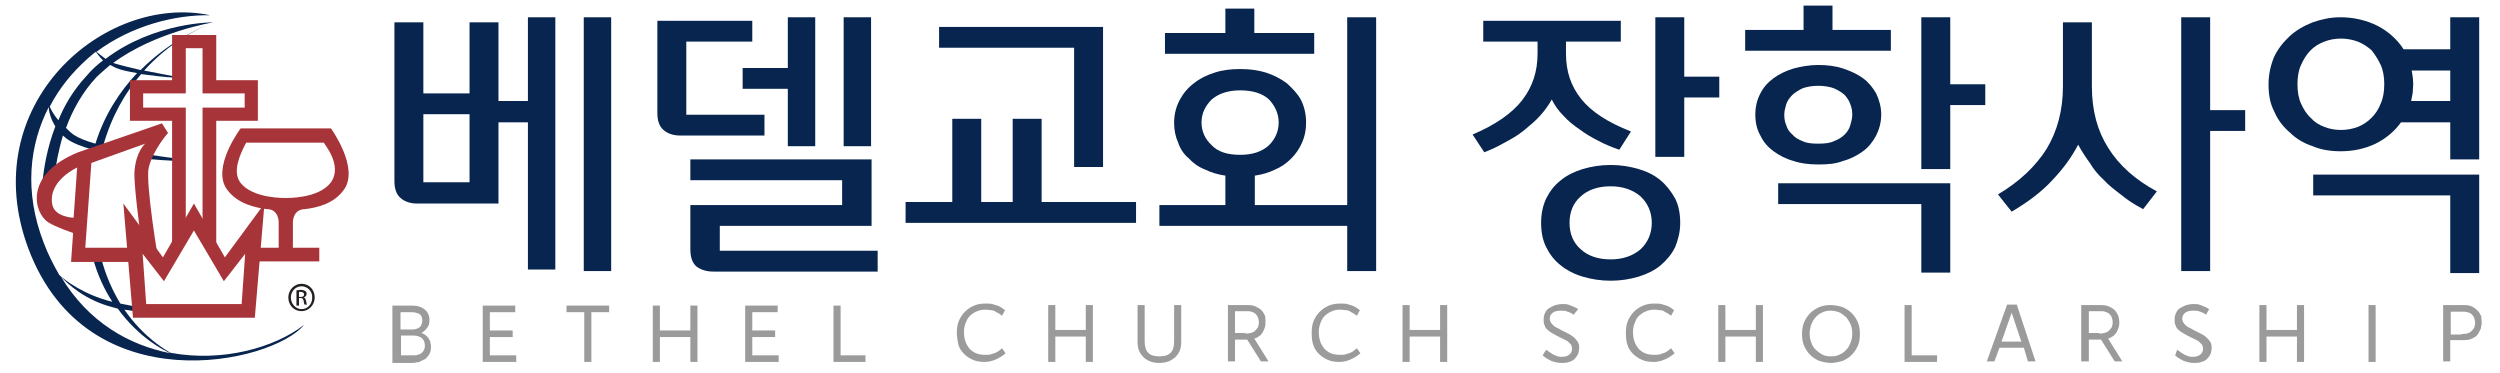
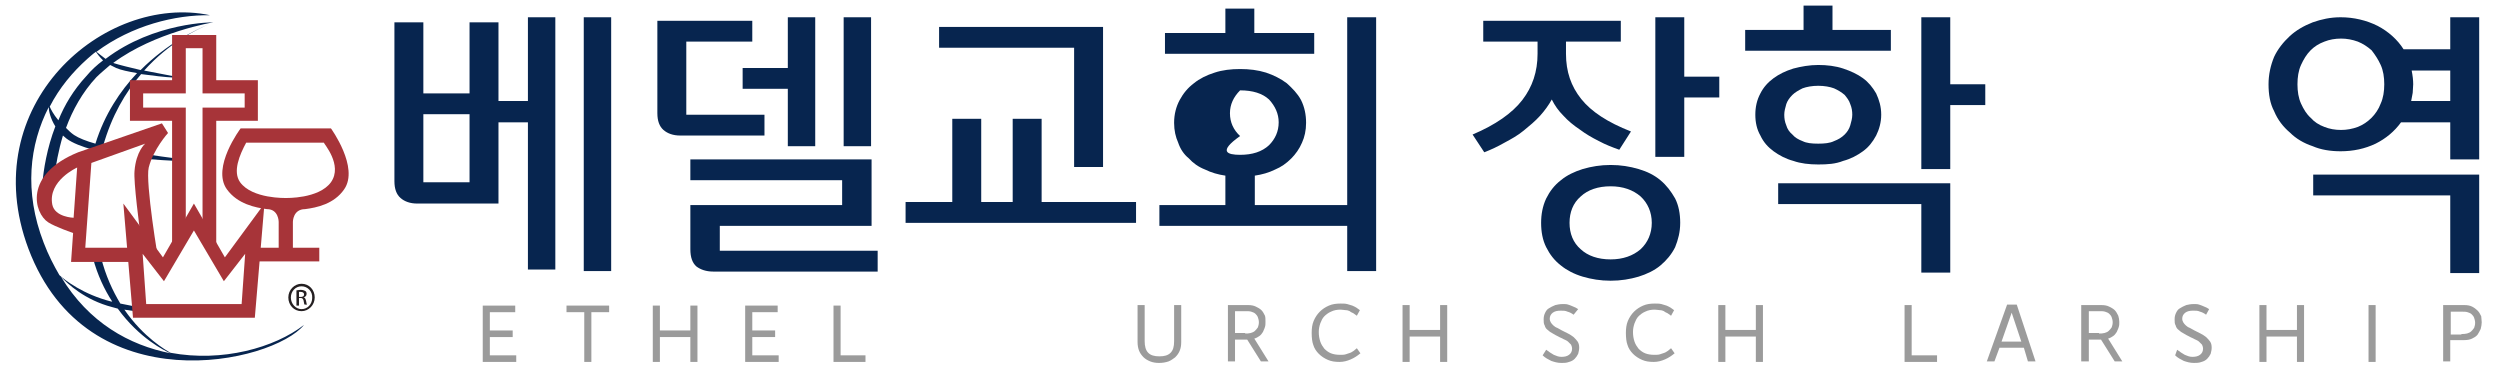
<svg xmlns="http://www.w3.org/2000/svg" version="1.1" id="Layer_1" x="0px" y="0px" viewBox="0 0 492.5 73.5" style="enable-background:new 0 0 492.5 73.5;" xml:space="preserve">
  <style type="text/css">
	.st0{fill:#07254F;}
	.st1{fill:#A73439;}
	.st2{fill:#241F21;}
	.st3{fill:#9B9B9B;}
</style>
  <g>
    <path class="st0" d="M28.7,31.3c2.2,0.2,4.2,0.3,6,0.4l-0.1-0.5c-1.7-0.2-3.7-0.5-5.7-0.8L28.7,31.3z M41.2,4.8   c0.7-0.3,1.2-0.4,1.2-0.4S41.9,4.5,41.2,4.8 M12,54.5c1.3,1.4,4.7,4.6,10.1,6c0.3,0.1,0.7,0.2,1.1,0.3c4.2,5.8,9.2,8.3,10.4,8.8   C25.5,68,17.5,63.6,12,54.5 M17.2,11.6c0.6-0.5,1.1-1,1.7-1.4c0.2,0.3,0.6,0.9,1.4,1.7c-1.2,0.9-2.3,1.9-3.3,3.1   c-2.5,2.7-4.3,5.7-5.5,8.7c-1-1.2-1.5-2.2-1.7-2.7C11.7,17.3,14.3,14.2,17.2,11.6 M21.7,12.8c0.4,0.2,0.8,0.4,1.2,0.6   c0.9,0.4,2.4,0.7,4.1,1c-3.3,3.5-6.4,8.1-8.2,13.9c-1.8-0.5-3.3-1.1-4.2-1.7c-0.6-0.4-1.1-0.9-1.6-1.4c1.3-3.5,3.2-7,6-10   C19.8,14.4,20.8,13.6,21.7,12.8 M33.6,69.5c-0.9-0.5-5.3-3-9.1-8.5c6.4,1.1,16.7,1.4,16.7,1.4s-10.6-1.1-17.5-2.6   c-1.5-2.5-2.9-5.5-3.8-9.1l-1.6,0.1c0.9,3.4,2.3,6.3,3.8,8.6c-0.1,0-0.1,0-0.2,0c-5.5-1.4-9.1-4.2-10.2-5.2c-1.1-1.9-2.2-4-3.1-6.4   c-3.9-10.1-2.8-19.3,1-26.7c0,0.7,0.3,2.2,1.3,3.8c-3.3,8.6-2.7,16.7-2.7,16.7l2.5-6.7c0.3-2.4,0.8-5.2,1.7-8.2   c0.2,0.2,0.5,0.4,0.7,0.6c1.2,0.9,3.1,1.6,5.2,2.2c-0.1,0.2-0.1,0.4-0.2,0.6L20,30c0-0.1,0.1-0.3,0.1-0.4l1.1-0.6   c-0.3-0.1-0.6-0.1-0.9-0.2c1.7-6,4.4-10.6,7.5-14.2c2.2,0.3,4.7,0.6,6.6,0.7L34.1,15c-1.6-0.3-3.7-0.7-5.7-1.1   c4.9-5.5,10.4-8.1,12.7-9.1c-2.4,1-8.1,3.7-13.4,9c-2.1-0.5-4.2-1-5.4-1.4c8.2-6.1,19.7-8,19.7-8s-11.6-0.1-21.2,7.2   c-0.7-0.5-1.4-1.1-1.8-1.4C26,5,34.5,2.9,41.4,3C20.5-1.4-5,20.7,5.6,49c11.6,30.8,48.1,22.6,54.3,15   C54.1,68.5,43.8,71.4,33.6,69.5" />
    <path class="st1" d="M65.2,35.9c-2.4,3.3-8.9,3.1-8.9,3.1s-6.6,0.2-9-3.1c-1.5-2.1-0.1-5.4,1.2-7.8l15.3,0   C63.7,28.2,67.6,32.5,65.2,35.9 M65.2,25.3H47.4c0,0-5.8,7.7-2.7,12c2.1,2.9,5.6,3.6,7.9,3.9c2.3,0,2.3,2.5,2.3,2.5v3.7v1.4h-1.1   h-4.1v2.7h13.2v-2.7h-4.3h-0.9v-1.4v-3.7c0,0,0-2.5,2.4-2.5c2.3-0.3,5.7-1,7.7-3.9C70.8,33,65.2,25.3,65.2,25.3" />
    <polygon class="st1" points="42.6,15.8 42.6,6.9 33.9,6.9 33.9,15.8 25.6,15.8 25.6,23.8 33.9,23.8 33.9,50 37.4,45.3 36.6,45.3    36.6,21.2 28.2,21.2 28.2,18.4 36.6,18.4 36.6,9.5 39.9,9.5 39.9,18.4 48.2,18.4 48.2,21.2 39.9,21.2 39.9,45.3 39.1,45.3 42.6,50    42.6,23.8 50.8,23.8 50.8,15.8  " />
    <path class="st1" d="M47.6,59.9l-18.8,0L28.1,50l4.2,5.4l5.9-10l5.9,10l4.2-5.4L47.6,59.9z M44.3,50.7l-6.1-10.6l-6.1,10.6   l-7.8-10.6l1.9,22.5h24l1.9-22.5L44.3,50.7z" />
    <path class="st2" d="M58.9,58.5h0.3c0.4,0,0.7-0.1,0.7-0.5c0-0.3-0.2-0.5-0.7-0.5c-0.2,0-0.3,0-0.3,0V58.5z M58.9,60.2h-0.5v-3   c0.2,0,0.5-0.1,0.8-0.1c0.4,0,0.7,0.1,0.9,0.2c0.2,0.1,0.3,0.3,0.3,0.6c0,0.4-0.3,0.6-0.6,0.7v0c0.3,0,0.4,0.3,0.5,0.7   c0.1,0.5,0.1,0.6,0.2,0.7h-0.5c-0.1-0.1-0.1-0.4-0.2-0.8c-0.1-0.4-0.3-0.5-0.6-0.5h-0.3V60.2z M59.4,56.4c-1.2,0-2.1,1-2.1,2.2   c0,1.3,1,2.3,2.1,2.3c1.2,0,2.1-1,2.1-2.2C61.6,57.4,60.6,56.4,59.4,56.4L59.4,56.4z M59.4,55.9c1.5,0,2.6,1.2,2.6,2.7   c0,1.5-1.2,2.7-2.6,2.7c-1.5,0-2.6-1.2-2.6-2.7C56.8,57.1,58,55.9,59.4,55.9L59.4,55.9z" />
    <path class="st1" d="M26.5,33.7c-0.2,2.1,0.9,10.6,1.5,15.1l-11.2,0L18,32.1l10.6-3.8C28.6,28.3,26.8,29.8,26.5,33.7 M14.5,42.9   c0,0-3.7-0.1-4.2-2.6c-0.9-4.7,4.9-7.3,4.9-7.3L14.5,42.9z M29.3,33c0.9-3.6,3.8-6.8,3.8-6.8l-1.2-1.9l-16.5,5.7   C4.6,34.4,6.7,42,9.5,43.8c1.4,0.9,4.9,2.1,4.9,2.1L14,51.6h13l1.1-2.3l2.1,2.3h1.1C31.2,51.6,28.6,35.8,29.3,33" />
    <g>
      <path class="st0" d="M104,24.1h-5.8v16h-16c-1.4,0-2.5-0.4-3.3-1.1c-0.8-0.7-1.2-1.8-1.2-3.3V4.4h5.7v14h9.1v-14h5.7v15.5h5.8V3.4    h5.4v49.7H104V24.1z M92.5,22.5h-9.1v13.4h9.1V22.5z M115,3.4h5.4v50H115V3.4z" />
      <path class="st0" d="M134,26.7c-1.4,0-2.5-0.4-3.3-1.1c-0.8-0.7-1.2-1.8-1.2-3.3V4.1h18.7v4.1h-13v14.4h15.4v4.1H134z M140.5,53.5    c-1.4,0-2.5-0.4-3.3-1c-0.8-0.7-1.2-1.8-1.2-3.4v-8.7h29.9v-4.9H136v-4.1h35.7v13.1h-29.9v4.9h31.1v4.1H140.5z M155.2,13.4V3.4    h5.4v25.4h-5.4V17.5h-8.9v-4.1H155.2z M166.2,3.4h5.4v25.4h-5.4V3.4z" />
      <path class="st0" d="M178.4,39.8h9.2V23.4h5.7v16.4h6.2V23.4h5.7v16.4h18.6v4.1h-45.4V39.8z M211.6,32.9V9.4h-26.6V5.3h32.3v27.6    H211.6z" />
-       <path class="st0" d="M228.4,40.4h13v-5.8c-1.4-0.2-2.8-0.6-4-1.2c-1.3-0.5-2.4-1.3-3.2-2.2c-1-0.8-1.7-1.9-2.1-3.1    c-0.5-1.1-0.8-2.4-0.8-3.9c0-1.7,0.4-3.2,1.1-4.5c0.7-1.3,1.6-2.4,2.8-3.3c1.1-0.9,2.5-1.6,4.1-2.1c1.5-0.5,3.2-0.7,5-0.7    s3.5,0.2,5.1,0.7c1.5,0.5,2.9,1.2,4.1,2.1c1.1,1,2.1,2,2.8,3.3c0.7,1.4,1,2.9,1,4.5c0,1.5-0.3,2.8-0.8,3.9    c-0.5,1.2-1.3,2.3-2.1,3.1c-1,1-2,1.7-3.2,2.2c-1.2,0.6-2.6,1-4,1.2v5.8h18.2v-37h5.7v50h-5.7v-8.9h-37V40.4z M241.4,6.5V1.7h5.7    v4.8h11.8v4.1h-29.4V6.5H241.4z M244.3,30.5c2.4,0,4.3-0.6,5.7-1.9c1.2-1.2,1.9-2.7,1.9-4.5c0-1.7-0.7-3.2-1.9-4.5    c-1.3-1.2-3.2-1.8-5.7-1.8c-2.5,0-4.3,0.7-5.6,1.8c-1.3,1.3-2,2.8-2,4.5c0,1.8,0.7,3.3,2,4.5C239.9,29.9,241.8,30.5,244.3,30.5z" />
+       <path class="st0" d="M228.4,40.4h13v-5.8c-1.4-0.2-2.8-0.6-4-1.2c-1.3-0.5-2.4-1.3-3.2-2.2c-1-0.8-1.7-1.9-2.1-3.1    c-0.5-1.1-0.8-2.4-0.8-3.9c0-1.7,0.4-3.2,1.1-4.5c0.7-1.3,1.6-2.4,2.8-3.3c1.1-0.9,2.5-1.6,4.1-2.1c1.5-0.5,3.2-0.7,5-0.7    s3.5,0.2,5.1,0.7c1.5,0.5,2.9,1.2,4.1,2.1c1.1,1,2.1,2,2.8,3.3c0.7,1.4,1,2.9,1,4.5c0,1.5-0.3,2.8-0.8,3.9    c-0.5,1.2-1.3,2.3-2.1,3.1c-1,1-2,1.7-3.2,2.2c-1.2,0.6-2.6,1-4,1.2v5.8h18.2v-37h5.7v50h-5.7v-8.9h-37V40.4z M241.4,6.5V1.7h5.7    v4.8h11.8v4.1h-29.4V6.5H241.4z M244.3,30.5c2.4,0,4.3-0.6,5.7-1.9c1.2-1.2,1.9-2.7,1.9-4.5c0-1.7-0.7-3.2-1.9-4.5    c-1.3-1.2-3.2-1.8-5.7-1.8c-1.3,1.3-2,2.8-2,4.5c0,1.8,0.7,3.3,2,4.5C239.9,29.9,241.8,30.5,244.3,30.5z" />
      <path class="st0" d="M308.5,8.2v2.4c0,3.5,1,6.4,3,8.9c2,2.5,5.2,4.6,9.8,6.4l-2.3,3.6c-1.4-0.5-2.7-1-4-1.7    c-1.4-0.7-2.6-1.4-3.8-2.3c-1.2-0.8-2.3-1.7-3.2-2.7c-1-1-1.7-2-2.3-3.2c-0.6,1.1-1.4,2.2-2.3,3.2c-1,1.1-2.1,2-3.2,2.9    c-1.2,1-2.5,1.7-3.8,2.4c-1.4,0.8-2.7,1.4-4,1.9l-2.3-3.5c4.5-1.9,7.8-4.2,9.8-6.8c2-2.6,3-5.6,3-9.1V8.2h-10.7V4.1h27.1v4.1    H308.5z M303.6,43.9c0-1.7,0.3-3.3,1-4.8c0.7-1.4,1.6-2.6,2.9-3.6c1.2-1,2.7-1.7,4.3-2.2c1.7-0.5,3.5-0.8,5.5-0.8    c2,0,3.8,0.3,5.5,0.8c1.7,0.5,3.1,1.2,4.3,2.2c1.2,1,2.1,2.2,2.9,3.6c0.7,1.4,1,3,1,4.8c0,1.8-0.4,3.3-1,4.8    c-0.7,1.4-1.7,2.6-2.9,3.6c-1.2,1-2.7,1.7-4.3,2.2c-1.7,0.5-3.5,0.8-5.5,0.8c-2,0-3.8-0.3-5.5-0.8c-1.7-0.5-3.2-1.3-4.3-2.2    c-1.3-1-2.2-2.2-2.9-3.6C303.9,47.3,303.6,45.7,303.6,43.9z M309.2,43.9c0,2.1,0.7,3.9,2.2,5.2c1.4,1.3,3.4,2,5.9,2    c2.4,0,4.4-0.7,5.9-2c1.4-1.3,2.2-3.1,2.2-5.2s-0.8-3.9-2.2-5.2c-1.5-1.3-3.5-2-5.9-2c-2.5,0-4.5,0.7-5.9,2    C309.9,40,309.2,41.8,309.2,43.9z M326.1,3.4h5.7v11.7h6.9v4.1h-6.9v11.7h-5.7V3.4z" />
      <path class="st0" d="M355.3,5.9V1.1h5.7v4.8h11.5V10h-28.7V5.9H355.3z M358.2,32.4c-1.8,0-3.5-0.2-4.9-0.7    c-1.5-0.4-2.8-1.1-3.9-1.9c-1.1-0.8-2-1.8-2.6-3.1c-0.7-1.2-1-2.6-1-4.1c0-1.5,0.3-2.9,1-4.2c0.6-1.2,1.5-2.2,2.6-3    c1.1-0.8,2.3-1.4,3.9-1.9c1.5-0.4,3.2-0.7,4.9-0.7s3.4,0.2,4.9,0.7c1.5,0.5,2.8,1.1,3.9,1.9c1.1,0.8,1.9,1.8,2.6,3    c0.6,1.3,1,2.6,1,4.2c0,1.5-0.4,2.9-1,4.1c-0.7,1.3-1.5,2.3-2.6,3.1c-1.1,0.8-2.4,1.5-3.9,1.9C361.6,32.3,360,32.4,358.2,32.4z     M378.5,53.8V40.2h-28.2v-4.1h33.9v17.6H378.5z M358.2,28.3c1.2,0,2.3-0.1,3.1-0.5c0.8-0.3,1.5-0.7,2.1-1.3    c0.5-0.5,0.9-1.1,1.1-1.8c0.2-0.7,0.4-1.4,0.4-2.1c0-0.7-0.1-1.4-0.4-2.1c-0.2-0.7-0.7-1.3-1.1-1.8c-0.6-0.5-1.2-0.9-2.1-1.3    c-0.8-0.3-1.9-0.5-3.1-0.5c-1.2,0-2.3,0.2-3.1,0.5c-0.8,0.4-1.5,0.8-2,1.3c-0.6,0.6-1,1.2-1.2,1.8c-0.2,0.7-0.4,1.4-0.4,2.1    c0,0.7,0.1,1.4,0.4,2.1c0.2,0.7,0.6,1.3,1.2,1.8c0.5,0.6,1.2,1,2,1.3C355.9,28.2,356.9,28.3,358.2,28.3z M378.5,3.4h5.7v13.2h6.9    v4.1h-6.9v12.6h-5.7V3.4z" />
-       <path class="st0" d="M393.6,38.3c4.2-2.5,7.4-5.5,9.6-9c2.1-3.5,3.2-7.6,3.2-12.3V4.4h5.7V17c0,4.8,1.1,8.8,3.2,12.1    c2.1,3.4,5.3,6.3,9.6,8.6l-2.7,3.5c-1.7-0.9-3.1-1.8-4.3-2.8c-1.3-1-2.5-1.9-3.5-3c-1.1-1-2-2.1-2.7-3.3c-0.8-1.1-1.6-2.3-2.3-3.6    c-1.3,2.5-3,4.8-5.1,7c-2.1,2.3-4.8,4.3-8,6.2L393.6,38.3z M429.7,3.4h5.7v18.3h6.9v4.1h-6.9v27.6h-5.7V3.4z" />
      <path class="st0" d="M482.7,24.1H473c-1.3,1.8-3,3.2-5,4.2c-2.1,1-4.4,1.5-6.9,1.5c-2,0-3.9-0.3-5.5-1c-1.8-0.6-3.3-1.5-4.5-2.7    c-1.3-1.1-2.4-2.5-3.1-4.2c-0.8-1.5-1.1-3.3-1.1-5.3c0-1.9,0.4-3.7,1.1-5.4c0.7-1.5,1.8-2.9,3.1-4.1c1.2-1.1,2.7-2,4.5-2.7    c1.7-0.6,3.5-1,5.5-1c2.6,0,5.1,0.6,7.3,1.7c2.1,1.1,3.9,2.7,5.1,4.6h9.2V3.4h5.7v28h-5.7V24.1z M452.6,16.6    c0,1.4,0.2,2.7,0.7,3.8c0.5,1.1,1.1,2.1,1.9,2.8c0.7,0.8,1.6,1.4,2.7,1.8c1,0.4,2.1,0.6,3.3,0.6c1.1,0,2.2-0.2,3.3-0.6    c1-0.4,1.9-1,2.7-1.8c0.7-0.7,1.4-1.7,1.8-2.8c0.5-1.1,0.7-2.4,0.7-3.8c0-1.4-0.2-2.7-0.7-3.8c-0.5-1.1-1.1-2-1.8-2.9    c-0.8-0.7-1.7-1.3-2.7-1.7c-1.1-0.4-2.2-0.6-3.3-0.6c-1.2,0-2.3,0.2-3.3,0.6c-1.1,0.4-2,1-2.7,1.7c-0.8,0.8-1.4,1.8-1.9,2.9    C452.8,13.9,452.6,15.2,452.6,16.6z M482.7,53.8V38.5h-27v-4.1h32.7v19.4H482.7z M475.4,16.6c0,0.6-0.1,1.2-0.1,1.7    c-0.1,0.6-0.2,1.1-0.3,1.6h7.7v-6h-7.6C475.3,14.9,475.4,15.8,475.4,16.6z" />
    </g>
    <g>
-       <path class="st3" d="M77.5,60.2h3.7c1.1,0,1.9,0.3,2.5,0.8c0.6,0.5,0.9,1.2,0.9,2.1c0,0.5-0.1,1-0.4,1.4c-0.3,0.4-0.6,0.8-1.2,1.1    c0.4,0.1,0.7,0.3,0.9,0.5c0.2,0.2,0.5,0.4,0.6,0.7c0.2,0.3,0.3,0.5,0.3,0.8c0.1,0.3,0.1,0.5,0.1,0.8c0,0.5-0.1,1-0.3,1.3    c-0.2,0.4-0.5,0.7-0.8,1c-0.4,0.2-0.8,0.4-1.2,0.6c-0.5,0.1-1,0.2-1.5,0.2h-3.8V60.2z M81.2,64.9c0.3,0,0.5,0,0.8-0.1    c0.2-0.1,0.5-0.2,0.6-0.3c0.2-0.1,0.3-0.3,0.4-0.5c0.1-0.2,0.2-0.5,0.2-0.8c0-0.6-0.2-1.1-0.5-1.3c-0.4-0.2-0.9-0.4-1.5-0.4h-2.3    v3.4H81.2z M81.4,70c0.3,0,0.6,0,0.9-0.1c0.3-0.1,0.5-0.2,0.7-0.3c0.2-0.2,0.3-0.3,0.5-0.6c0.1-0.2,0.2-0.5,0.2-0.9    c0-0.7-0.2-1.1-0.6-1.5c-0.4-0.3-1-0.5-1.7-0.5h-2.4V70H81.4z" />
      <path class="st3" d="M95.2,60.2h6.3v1.3h-5v3.6h4.5v1.3h-4.5V70h5.2v1.3h-6.6V60.2z" />
      <path class="st3" d="M120,60.2v1.3h-3.5v9.8h-1.4v-9.8h-3.5v-1.3H120z" />
      <path class="st3" d="M128.6,60.2h1.4v4.9h6v-4.9h1.4v11.1h-1.4v-4.9h-6v4.9h-1.4V60.2z" />
      <path class="st3" d="M146.9,60.2h6.3v1.3h-5v3.6h4.5v1.3h-4.5V70h5.2v1.3h-6.6V60.2z" />
      <path class="st3" d="M164.2,60.2h1.4V70h4.9v1.3h-6.3V60.2z" />
    </g>
    <g>
-       <path class="st3" d="M188.5,65.6c0-0.9,0.1-1.7,0.4-2.4c0.3-0.7,0.7-1.3,1.2-1.8c0.5-0.5,1.1-0.9,1.8-1.2c0.7-0.3,1.4-0.4,2.3-0.4    c0.5,0,0.9,0,1.3,0.1c0.4,0.1,0.7,0.2,1,0.3c0.3,0.1,0.6,0.3,0.8,0.4l0.7,0.5l-0.6,1.1l-0.7-0.5c-0.2-0.1-0.5-0.2-0.7-0.4    c-0.2-0.1-0.5-0.2-0.8-0.2c-0.3,0-0.6-0.1-1-0.1c-0.7,0-1.3,0.1-1.9,0.4c-0.5,0.2-1,0.6-1.3,0.9c-0.4,0.4-0.6,0.9-0.8,1.4    c-0.2,0.6-0.3,1.1-0.3,1.7c0,0.7,0.1,1.3,0.3,1.9c0.2,0.6,0.5,1,0.8,1.4c0.4,0.4,0.8,0.7,1.3,0.9c0.5,0.2,1.1,0.3,1.8,0.3    c0.4,0,0.8,0,1.1-0.1c0.3-0.1,0.6-0.2,0.9-0.3c0.3-0.1,0.5-0.3,0.7-0.4c0.2-0.2,0.4-0.3,0.6-0.5l0.7,1c-0.6,0.5-1.2,0.9-1.9,1.2    c-0.7,0.3-1.4,0.5-2.2,0.5c-0.9,0-1.6-0.1-2.3-0.4c-0.7-0.3-1.3-0.7-1.8-1.2c-0.5-0.5-0.9-1.1-1.1-1.8    C188.7,67.4,188.5,66.5,188.5,65.6z" />
-       <path class="st3" d="M206.5,60.1h1.4V65h6v-4.9h1.4v11.2h-1.4v-5h-6v5h-1.4V60.1z" />
      <path class="st3" d="M228.3,71.5c-0.6,0-1.2-0.1-1.7-0.3c-0.5-0.2-1-0.5-1.3-0.8c-0.4-0.4-0.7-0.8-0.9-1.3    c-0.2-0.5-0.3-1.1-0.3-1.7v-7.3h1.4v7.1c0,1,0.2,1.8,0.7,2.3c0.5,0.5,1.2,0.7,2.2,0.7c1,0,1.7-0.2,2.2-0.7    c0.5-0.5,0.7-1.2,0.7-2.3v-7.1h1.4v7.3c0,0.7-0.1,1.2-0.3,1.7c-0.2,0.5-0.5,0.9-0.9,1.3c-0.4,0.3-0.8,0.6-1.3,0.8    C229.6,71.4,229,71.5,228.3,71.5z" />
      <path class="st3" d="M249.3,63.4c0,0.4,0,0.7-0.1,1c-0.1,0.4-0.3,0.7-0.4,1c-0.2,0.3-0.4,0.6-0.7,0.8c-0.3,0.2-0.6,0.4-1,0.5    l2.8,4.5h-1.5l-2.7-4.3h-2.4v4.3h-1.4V60.1h4c0.6,0,1.1,0.1,1.5,0.3c0.4,0.2,0.8,0.4,1.1,0.7c0.3,0.3,0.5,0.7,0.7,1.1    C249.3,62.5,249.3,63,249.3,63.4z M245.3,65.7c0.4,0,0.7,0,1.1-0.1c0.3-0.1,0.6-0.2,0.8-0.4c0.2-0.2,0.4-0.4,0.6-0.7    c0.1-0.3,0.2-0.6,0.2-1c0-0.4-0.1-0.7-0.2-1c-0.1-0.3-0.3-0.5-0.5-0.7c-0.2-0.2-0.5-0.3-0.8-0.4c-0.3-0.1-0.7-0.1-1.1-0.1h-2.1    v4.3H245.3z" />
      <path class="st3" d="M258.4,65.6c0-0.9,0.1-1.7,0.4-2.4c0.3-0.7,0.7-1.3,1.2-1.8c0.5-0.5,1.1-0.9,1.8-1.2c0.7-0.3,1.4-0.4,2.3-0.4    c0.5,0,0.9,0,1.3,0.1c0.4,0.1,0.7,0.2,1,0.3c0.3,0.1,0.6,0.3,0.8,0.4l0.7,0.5l-0.6,1.1l-0.7-0.5c-0.2-0.1-0.5-0.2-0.7-0.4    c-0.2-0.1-0.5-0.2-0.8-0.2c-0.3,0-0.6-0.1-1-0.1c-0.7,0-1.3,0.1-1.9,0.4c-0.5,0.2-1,0.6-1.3,0.9c-0.4,0.4-0.6,0.9-0.8,1.4    c-0.2,0.6-0.3,1.1-0.3,1.7c0,0.7,0.1,1.3,0.3,1.9c0.2,0.6,0.5,1,0.8,1.4c0.4,0.4,0.8,0.7,1.3,0.9c0.5,0.2,1.1,0.3,1.8,0.3    c0.4,0,0.8,0,1.1-0.1c0.3-0.1,0.6-0.2,0.9-0.3c0.3-0.1,0.5-0.3,0.7-0.4c0.2-0.2,0.4-0.3,0.6-0.5l0.7,1c-0.6,0.5-1.2,0.9-1.9,1.2    c-0.7,0.3-1.4,0.5-2.2,0.5c-0.9,0-1.6-0.1-2.3-0.4c-0.7-0.3-1.3-0.7-1.8-1.2c-0.5-0.5-0.9-1.1-1.1-1.8    C258.5,67.4,258.4,66.5,258.4,65.6z" />
      <path class="st3" d="M276.3,60.1h1.4V65h6v-4.9h1.4v11.2h-1.4v-5h-6v5h-1.4V60.1z" />
    </g>
    <g>
      <path class="st3" d="M304.6,68.9c0.5,0.4,1,0.7,1.5,1c0.5,0.2,0.9,0.4,1.5,0.4c0.6,0,1.1-0.1,1.5-0.4c0.4-0.3,0.6-0.7,0.6-1.2    c0-0.3-0.1-0.6-0.2-0.8c-0.2-0.2-0.4-0.4-0.6-0.6c-0.2-0.2-0.5-0.3-0.9-0.5c-0.3-0.2-0.7-0.3-1-0.5c-0.4-0.2-0.8-0.4-1.1-0.6    c-0.4-0.2-0.7-0.4-1-0.7c-0.3-0.2-0.5-0.5-0.6-0.9c-0.2-0.3-0.2-0.7-0.2-1.2c0-0.5,0.1-0.9,0.3-1.3c0.2-0.4,0.4-0.7,0.8-0.9    c0.3-0.2,0.7-0.4,1.2-0.6c0.4-0.1,0.9-0.2,1.5-0.2c0.4,0,0.7,0,1,0.1c0.3,0.1,0.6,0.2,0.8,0.3c0.2,0.1,0.5,0.2,0.7,0.3    c0.2,0.1,0.3,0.2,0.5,0.3L310,62c-0.4-0.3-0.8-0.5-1.2-0.6c-0.4-0.2-0.8-0.2-1.3-0.2c-0.7,0-1.2,0.1-1.6,0.4    c-0.4,0.3-0.6,0.7-0.6,1.2c0,0.3,0.1,0.5,0.2,0.7c0.1,0.2,0.3,0.4,0.5,0.6c0.2,0.2,0.5,0.4,0.8,0.5c0.3,0.2,0.6,0.3,0.9,0.5    l1.2,0.6c0.4,0.2,0.7,0.4,1.1,0.7c0.3,0.3,0.6,0.6,0.8,0.9c0.2,0.3,0.3,0.7,0.3,1.2c0,0.4-0.1,0.8-0.2,1.2c-0.2,0.4-0.4,0.7-0.7,1    s-0.7,0.5-1.1,0.6c-0.5,0.2-1,0.2-1.5,0.2c-0.8,0-1.4-0.2-2-0.4c-0.6-0.3-1.2-0.6-1.7-1.1L304.6,68.9z" />
      <path class="st3" d="M320.3,65.6c0-0.9,0.1-1.7,0.4-2.4c0.3-0.7,0.7-1.3,1.2-1.8c0.5-0.5,1.1-0.9,1.8-1.2c0.7-0.3,1.4-0.4,2.3-0.4    c0.5,0,0.9,0,1.3,0.1c0.4,0.1,0.7,0.2,1,0.3c0.3,0.1,0.6,0.3,0.8,0.4l0.7,0.5l-0.6,1.1l-0.7-0.5c-0.2-0.1-0.5-0.2-0.7-0.4    c-0.2-0.1-0.5-0.2-0.8-0.2c-0.3,0-0.6-0.1-1-0.1c-0.7,0-1.3,0.1-1.9,0.4c-0.5,0.2-1,0.6-1.3,0.9c-0.4,0.4-0.6,0.9-0.8,1.4    c-0.2,0.6-0.3,1.1-0.3,1.7c0,0.7,0.1,1.3,0.3,1.9c0.2,0.6,0.5,1,0.8,1.4c0.4,0.4,0.8,0.7,1.3,0.9c0.5,0.2,1.1,0.3,1.8,0.3    c0.4,0,0.8,0,1.1-0.1c0.3-0.1,0.6-0.2,0.9-0.3c0.3-0.1,0.5-0.3,0.7-0.4c0.2-0.2,0.4-0.3,0.6-0.5l0.7,1c-0.6,0.5-1.2,0.9-1.9,1.2    c-0.7,0.3-1.4,0.5-2.2,0.5c-0.9,0-1.6-0.1-2.3-0.4c-0.7-0.3-1.3-0.7-1.8-1.2c-0.5-0.5-0.9-1.1-1.1-1.8    C320.4,67.4,320.3,66.5,320.3,65.6z" />
      <path class="st3" d="M338.5,60.1h1.4V65h6v-4.9h1.4v11.2h-1.4v-5h-6v5h-1.4V60.1z" />
-       <path class="st3" d="M360.7,71.5c-0.8,0-1.6-0.2-2.3-0.4c-0.7-0.3-1.3-0.7-1.8-1.2c-0.5-0.5-0.9-1.1-1.2-1.8    c-0.3-0.7-0.4-1.5-0.4-2.3c0-0.8,0.1-1.6,0.4-2.3c0.3-0.7,0.7-1.3,1.2-1.8c0.5-0.5,1.1-0.9,1.8-1.2c0.7-0.3,1.4-0.4,2.3-0.4    c0.8,0,1.6,0.2,2.3,0.4c0.7,0.3,1.3,0.7,1.8,1.2c0.5,0.5,0.9,1.1,1.2,1.8c0.3,0.7,0.4,1.5,0.4,2.3c0,0.9-0.1,1.6-0.4,2.3    c-0.3,0.7-0.7,1.3-1.2,1.8c-0.5,0.5-1.1,0.9-1.8,1.2C362.2,71.3,361.5,71.5,360.7,71.5z M360.7,70.2c0.7,0,1.3-0.1,1.8-0.4    c0.5-0.2,1-0.6,1.3-1c0.4-0.4,0.6-0.9,0.8-1.4c0.2-0.5,0.3-1.1,0.3-1.7c0-0.6-0.1-1.2-0.3-1.7c-0.2-0.5-0.5-1-0.8-1.4    c-0.4-0.4-0.8-0.7-1.3-1c-0.5-0.2-1.1-0.4-1.8-0.4c-0.7,0-1.3,0.1-1.8,0.4c-0.5,0.2-1,0.6-1.3,1c-0.4,0.4-0.6,0.9-0.8,1.4    c-0.2,0.6-0.3,1.1-0.3,1.7c0,0.6,0.1,1.2,0.3,1.7c0.2,0.6,0.4,1,0.8,1.4c0.4,0.4,0.8,0.7,1.3,1C359.4,70.1,360,70.2,360.7,70.2z" />
      <path class="st3" d="M375.2,60.1h1.4V70h5v1.3h-6.4V60.1z" />
      <path class="st3" d="M398.7,68.5h-4.8l-1,2.7h-1.5l4-11.2h1.9l3.7,11.2h-1.5L398.7,68.5z M394.3,67.3h3.9l-1.9-5.7L394.3,67.3z" />
      <path class="st3" d="M417.5,63.4c0,0.4,0,0.7-0.1,1c-0.1,0.4-0.3,0.7-0.4,1c-0.2,0.3-0.4,0.6-0.7,0.8c-0.3,0.2-0.6,0.4-1,0.5    l2.8,4.5h-1.5l-2.7-4.3h-2.4v4.3H410V60.1h4c0.6,0,1.1,0.1,1.5,0.3c0.4,0.2,0.8,0.4,1.1,0.7c0.3,0.3,0.5,0.7,0.7,1.1    C417.4,62.5,417.5,63,417.5,63.4z M413.5,65.7c0.4,0,0.7,0,1.1-0.1c0.3-0.1,0.6-0.2,0.8-0.4c0.2-0.2,0.4-0.4,0.6-0.7    c0.1-0.3,0.2-0.6,0.2-1c0-0.4-0.1-0.7-0.2-1c-0.1-0.3-0.3-0.5-0.5-0.7c-0.2-0.2-0.5-0.3-0.8-0.4c-0.3-0.1-0.7-0.1-1.1-0.1h-2.1    v4.3H413.5z" />
      <path class="st3" d="M428.9,68.9c0.5,0.4,1,0.7,1.5,1c0.5,0.2,0.9,0.4,1.5,0.4c0.6,0,1.1-0.1,1.5-0.4c0.4-0.3,0.6-0.7,0.6-1.2    c0-0.3-0.1-0.6-0.2-0.8c-0.2-0.2-0.4-0.4-0.6-0.6c-0.2-0.2-0.5-0.3-0.9-0.5c-0.3-0.2-0.7-0.3-1-0.5c-0.4-0.2-0.8-0.4-1.1-0.6    c-0.4-0.2-0.7-0.4-1-0.7c-0.3-0.2-0.5-0.5-0.6-0.9c-0.2-0.3-0.2-0.7-0.2-1.2c0-0.5,0.1-0.9,0.3-1.3c0.2-0.4,0.4-0.7,0.8-0.9    c0.3-0.2,0.7-0.4,1.2-0.6c0.4-0.1,0.9-0.2,1.5-0.2c0.4,0,0.7,0,1,0.1c0.3,0.1,0.6,0.2,0.8,0.3c0.2,0.1,0.5,0.2,0.7,0.3    c0.2,0.1,0.3,0.2,0.5,0.3l-0.6,1.1c-0.4-0.3-0.8-0.5-1.2-0.6c-0.4-0.2-0.8-0.2-1.3-0.2c-0.7,0-1.2,0.1-1.6,0.4    c-0.4,0.3-0.6,0.7-0.6,1.2c0,0.3,0.1,0.5,0.2,0.7c0.1,0.2,0.3,0.4,0.5,0.6c0.2,0.2,0.5,0.4,0.8,0.5c0.3,0.2,0.6,0.3,0.9,0.5    l1.2,0.6c0.4,0.2,0.7,0.4,1.1,0.7c0.3,0.3,0.6,0.6,0.8,0.9c0.2,0.3,0.3,0.7,0.3,1.2c0,0.4-0.1,0.8-0.2,1.2c-0.2,0.4-0.4,0.7-0.7,1    s-0.7,0.5-1.1,0.6c-0.5,0.2-1,0.2-1.5,0.2c-0.8,0-1.4-0.2-2-0.4c-0.6-0.3-1.2-0.6-1.7-1.1L428.9,68.9z" />
      <path class="st3" d="M445.1,60.1h1.4V65h6v-4.9h1.4v11.2h-1.4v-5h-6v5h-1.4V60.1z" />
      <path class="st3" d="M466.6,60.1h1.4v11.2h-1.4V60.1z" />
      <path class="st3" d="M488.9,63.5c0,0.4-0.1,0.9-0.2,1.3c-0.2,0.4-0.4,0.8-0.6,1.1c-0.3,0.4-0.7,0.6-1.1,0.8    c-0.4,0.2-0.9,0.3-1.5,0.3h-2.8v4.2h-1.4V60.1h4.2c0.6,0,1.1,0.1,1.5,0.3c0.4,0.2,0.8,0.5,1.1,0.8c0.3,0.3,0.5,0.7,0.7,1.1    C488.8,62.6,488.9,63.1,488.9,63.5z M484.9,65.8c0.4,0,0.7,0,1.1-0.1c0.3-0.1,0.6-0.2,0.8-0.4c0.2-0.2,0.4-0.4,0.6-0.7    c0.1-0.3,0.2-0.6,0.2-1c0-0.4-0.1-0.7-0.2-1c-0.1-0.3-0.3-0.5-0.5-0.7c-0.2-0.2-0.5-0.3-0.8-0.4c-0.3-0.1-0.7-0.1-1.1-0.1h-2.2    v4.5H484.9z" />
    </g>
  </g>
</svg>